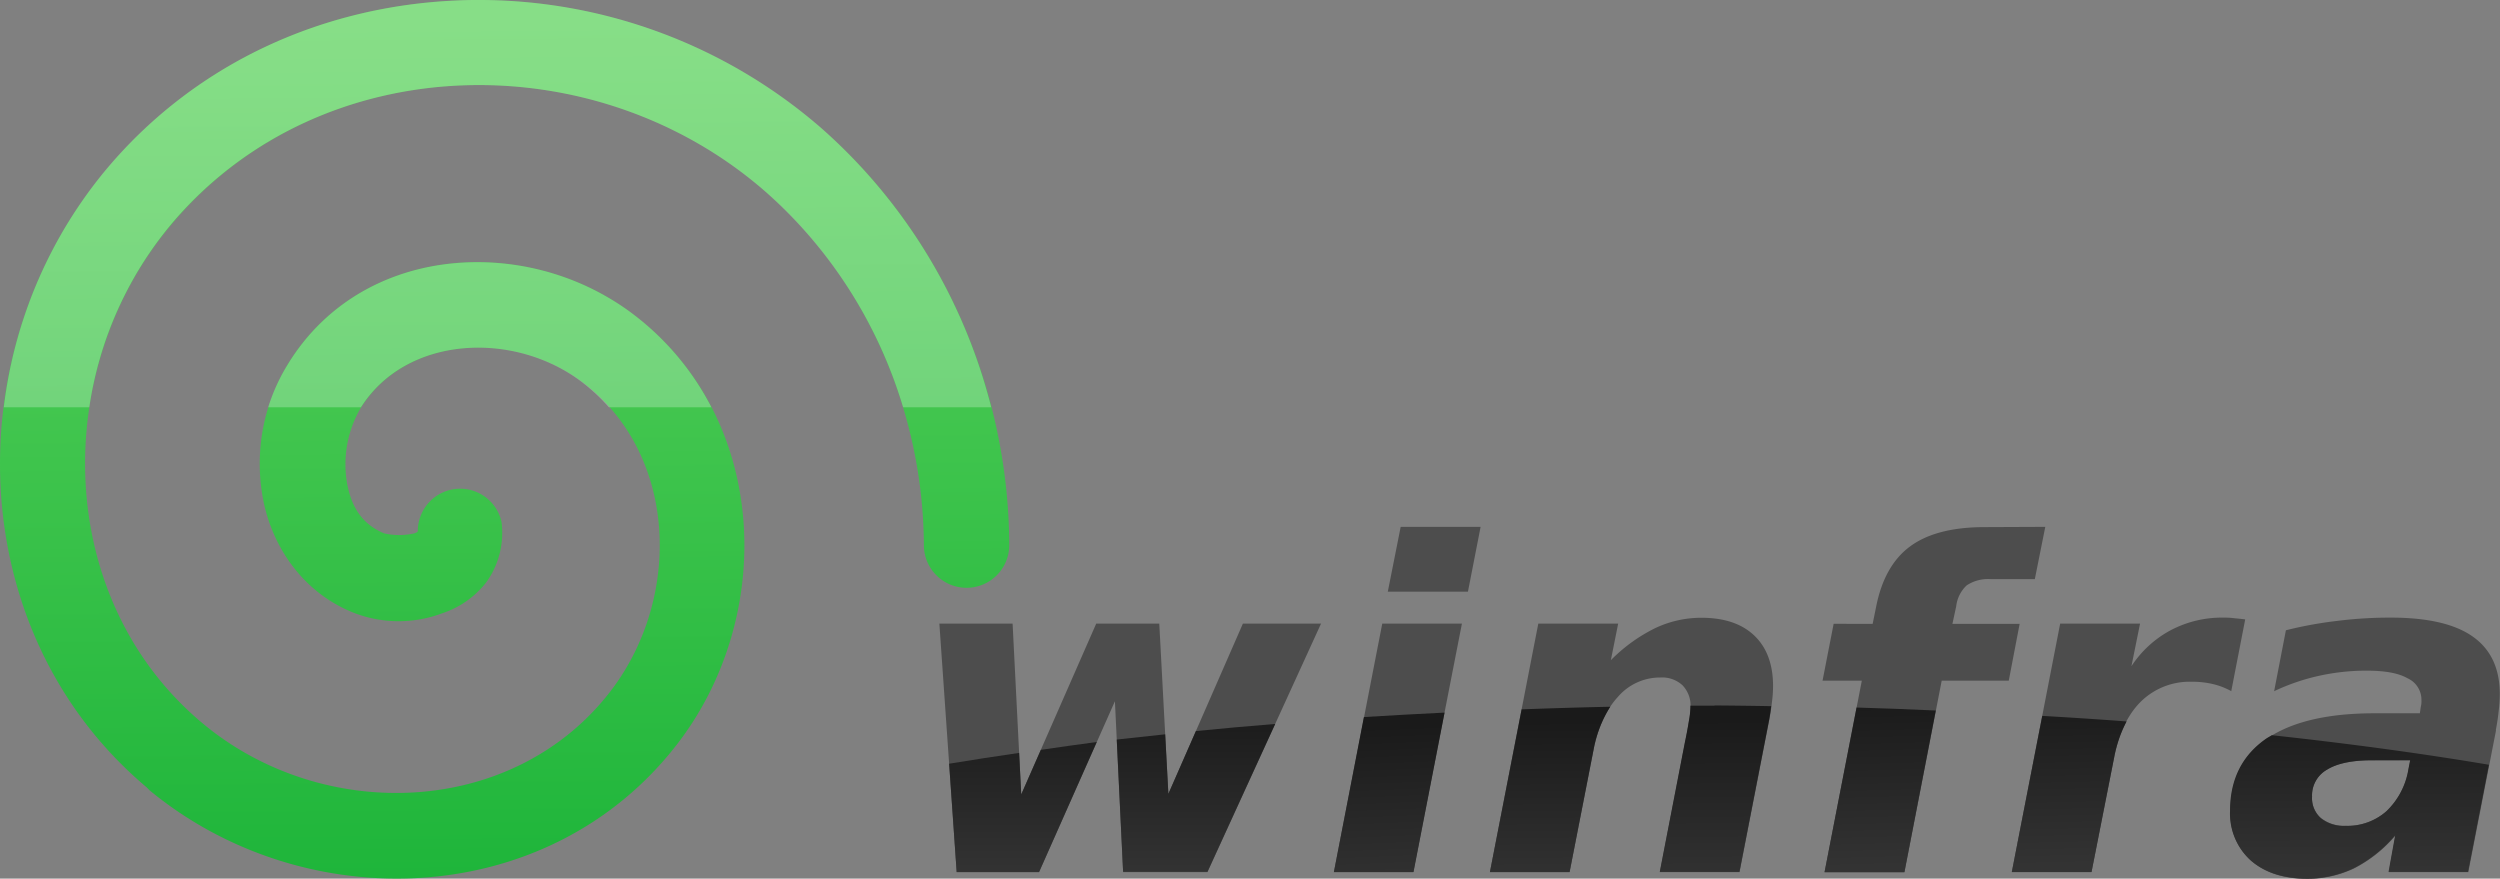
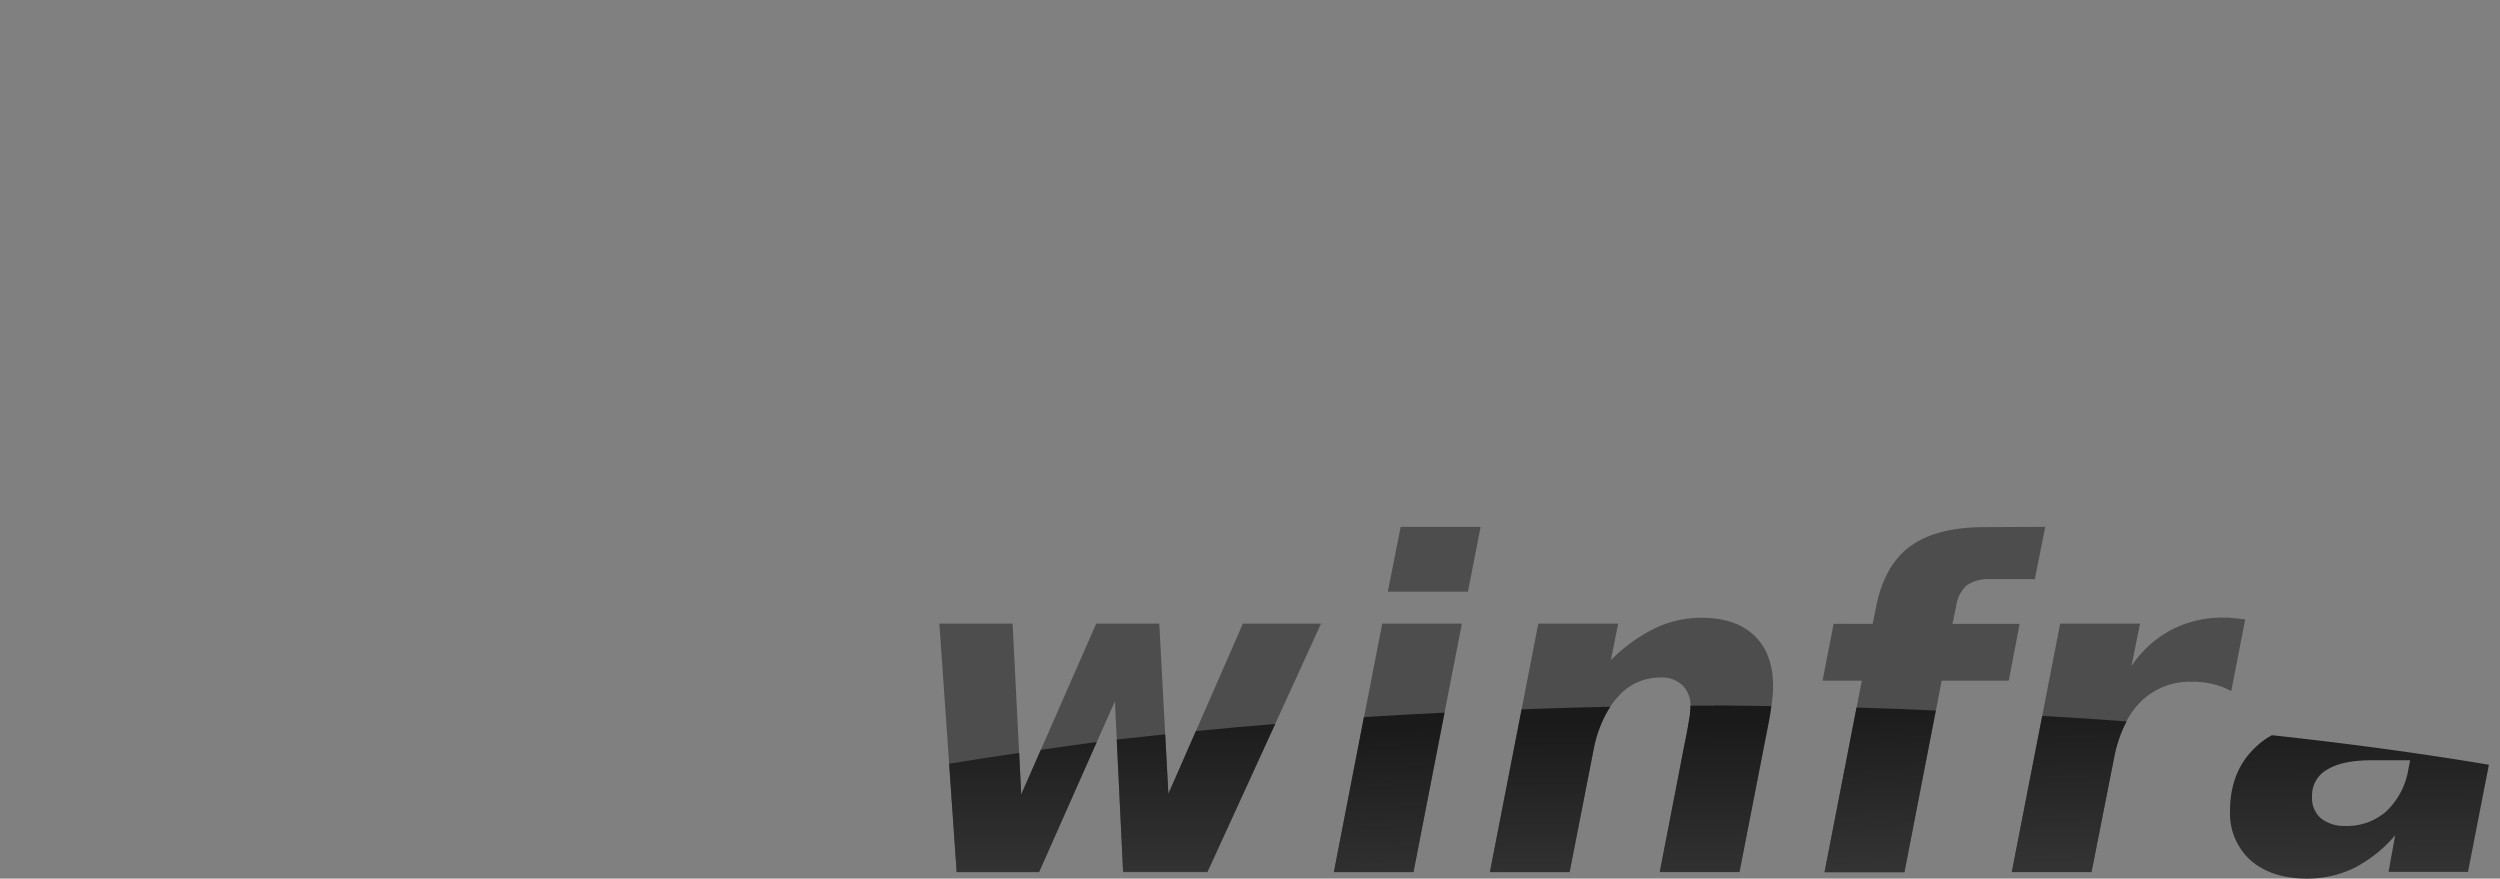
<svg xmlns="http://www.w3.org/2000/svg" xmlns:xlink="http://www.w3.org/1999/xlink" viewBox="0 0 477.93 167.96">
  <rect x="0" y="0" width="477.93" height="167.96" fill="#808080" stroke="none" />
  <defs>
    <style>.cls-1{fill:url(#linear-gradient);}.cls-2{fill:#fff;opacity:0.25;isolation:isolate;}.cls-3{fill:#4d4d4d;}.cls-4{fill:url(#linear-gradient-2);}.cls-5{fill:url(#linear-gradient-3);}.cls-6{fill:url(#linear-gradient-4);}.cls-7{fill:url(#linear-gradient-5);}.cls-8{fill:url(#linear-gradient-6);}.cls-9{fill:url(#linear-gradient-7);}</style>
    <linearGradient id="linear-gradient" x1="-65.46" y1="495.67" x2="-65.45" y2="494.69" gradientTransform="matrix(192.94, 0, 0, -167.95, 12725.92, 83251.56)" gradientUnits="userSpaceOnUse">
      <stop offset="0" stop-color="#5fd35f" />
      <stop offset="1" stop-color="#1eb53a" />
    </linearGradient>
    <linearGradient id="linear-gradient-2" x1="-65.24" y1="488.06" x2="-65.23" y2="486.91" gradientTransform="matrix(49.53, 0, 0, -27.41, 3681.7, 13512.51)" gradientUnits="userSpaceOnUse">
      <stop offset="0" stop-color="#1a1a1a" />
      <stop offset="1" stop-color="#333" />
    </linearGradient>
    <linearGradient id="linear-gradient-3" x1="-65.29" y1="488.25" x2="-65.29" y2="487.13" gradientTransform="matrix(62.33, 0, 0, -28.33, 4282.44, 13967.65)" xlink:href="#linear-gradient-2" />
    <linearGradient id="linear-gradient-4" x1="-64.84" y1="488.75" x2="-64.81" y2="487.71" gradientTransform="matrix(21.19, 0, 0, -30.49, 1639.33, 15040.88)" xlink:href="#linear-gradient-2" />
    <linearGradient id="linear-gradient-5" x1="-65.26" y1="489.13" x2="-65.25" y2="488.13" gradientTransform="matrix(53.79, 0, 0, -31.82, 3822.11, 15701.82)" xlink:href="#linear-gradient-2" />
    <linearGradient id="linear-gradient-6" x1="-64.84" y1="489.09" x2="-64.82" y2="488.08" gradientTransform="matrix(21.28, 0, 0, -31.47, 1739.03, 15525.57)" xlink:href="#linear-gradient-2" />
    <linearGradient id="linear-gradient-7" x1="-64.86" y1="488.74" x2="-64.84" y2="487.68" gradientTransform="matrix(21.95, 0, 0, -29.87, 1818.81, 14732.44)" xlink:href="#linear-gradient-2" />
  </defs>
  <title>Asset 1</title>
  <g id="Layer_2" data-name="Layer 2">
    <g id="Layer_1-2" data-name="Layer 1">
      <g id="svg_161" data-name="svg 161">
        <g id="svg_145" data-name="svg 145">
-           <path id="svg_147" data-name="svg 147" class="cls-1" d="M87.2.09C62.32,1.16,38,11.54,20.66,32c-29.15,34.32-28.13,88.63,7.4,118.54l.55.56c29.61,24.41,76.11,23,100.72-8.68,19.34-24.88,17.73-63.64-9.34-83.13C100,44.9,69,46.73,55,69.65a36.44,36.44,0,0,0-4.74,25.61c1.62,8.83,7.27,17.67,16.88,21.69a23.62,23.62,0,0,0,17.43.28,17.67,17.67,0,0,0,8.37-5.88,16.15,16.15,0,0,0,2.93-11.61,8.1,8.1,0,0,0-16,1.81s0,.2-.7.42a13.08,13.08,0,0,1-5.72,0c-4.22-1.76-6.27-5-7.11-9.65a21.31,21.31,0,0,1,2.51-14.14c8.53-13.91,28.82-15,41.85-5.59,18.91,13.61,19.91,41.67,5.86,59.75-18.58,23.9-54.63,25.07-77.56,6.16-28.69-23.66-29.7-68-6-95.86C61.51,9,113.84,8.09,146.49,36.76c19.13,16.79,30,41.88,30.13,67.45a8.16,8.16,0,0,0,16.32,0c-.11-30.18-13-59.6-35.85-79.63A99.77,99.77,0,0,0,87.21.09h0Z" />
-           <path id="svg_146" data-name="svg 146" class="cls-2" d="M91.86,0c-1.55,0-3.11,0-4.66.1C62.32,1.19,38,11.53,20.62,32A87.53,87.53,0,0,0,.73,77.86H17.07A70.71,70.71,0,0,1,32.9,42.64C61.47,9,113.81,8.09,146.46,36.76a88.92,88.92,0,0,1,26.19,41.1h16.84a105.8,105.8,0,0,0-32.37-53.28A99.78,99.78,0,0,0,91.86,0ZM89.73,50.15c-13.64.42-26.8,6.6-34.7,19.49a36.31,36.31,0,0,0-3.76,8.22H69c8.64-13.61,28.68-14.59,41.61-5.28a36.07,36.07,0,0,1,5.78,5.28H136a52.54,52.54,0,0,0-16-18.57A49.69,49.69,0,0,0,89.73,50.15Z" />
-         </g>
+           </g>
        <g id="svg_123" data-name="svg 123">
          <g id="svg_138" data-name="svg 138">
            <path id="svg_144" data-name="svg 144" class="cls-3" d="M179.58,119.21h14l1.65,32.67,14.34-32.67h12.05l1.74,32.58,14.25-32.58h14.94l-21.72,47.52H214.71l-1.57-32.67-14.51,32.67H182.89l-3.31-47.52Z" />
            <path id="svg_143" data-name="svg 143" class="cls-3" d="M264.21,119.21h15.27l-9.29,47.52H255l9.25-47.52Zm3.56-18.49h15.28l-2.42,12.39H265.31Z" />
            <path id="svg_142" data-name="svg 142" class="cls-3" d="M338.2,137.79l-5.65,28.94H317.32l4.8-24.78c.34-1.61.59-3,.76-4.07a16.28,16.28,0,0,0,.3-2.67,5.58,5.58,0,0,0-1.53-4.2,5.73,5.73,0,0,0-4.24-1.49,10.63,10.63,0,0,0-8.1,3.69q-3.36,3.64-4.67,10.14l-4.58,23.38H284.83l9.25-47.52h15.27l-1.4,7a31.32,31.32,0,0,1,8.44-6.11,20.59,20.59,0,0,1,8.87-2q6.57,0,10.14,3.43t3.56,9.68a24.09,24.09,0,0,1-.21,3c-.12,1.1-.3,2.3-.55,3.6Z" />
            <path id="svg_141" data-name="svg 141" class="cls-3" d="M391,100.72l-2,10h-8.36a7.41,7.41,0,0,0-4.67,1.19,6.49,6.49,0,0,0-2,4l-.72,3.35h12.85l-2.08,10.86H371.2l-7.13,36.66H348.8l7.13-36.66h-7.51l2.12-10.86H358l.67-3.3q1.57-7.91,6.54-11.54t14.12-3.65Z" />
            <path id="svg_140" data-name="svg 140" class="cls-3" d="M426.6,132.15a13.94,13.94,0,0,0-3.48-1.36,17.31,17.31,0,0,0-4.11-.46,13.33,13.33,0,0,0-9.67,3.73q-3.82,3.74-5.18,10.78l-4.33,21.88H384.6l9.25-47.51h15.27l-1.65,8.15a20.55,20.55,0,0,1,7.51-6.88,21,21,0,0,1,10-2.41c.54,0,1.15,0,1.83.08s1.48.14,2.41.26l-2.67,13.74Z" />
-             <path id="svg_139" data-name="svg 139" class="cls-3" d="M453.45,145.35q-5.68,0-8.61,1.78A5.66,5.66,0,0,0,442,152.3a5.08,5.08,0,0,0,1.7,4.07,7.06,7.06,0,0,0,4.75,1.49,11.26,11.26,0,0,0,7.8-2.8,14.24,14.24,0,0,0,4.2-8l.34-1.73Zm23.72-5.73-5.3,27.11H456.68l1.27-7a25.77,25.77,0,0,1-7.89,6.28,20.6,20.6,0,0,1-9,2q-6.74,0-10.73-3.48a12,12,0,0,1-3.94-9.46q0-9.08,7-13.87t20.27-4.84h8.95l.17-1.19a4.26,4.26,0,0,0,.13-.85,2.6,2.6,0,0,0,0-.46,4.49,4.49,0,0,0-2.67-4.2c-1.75-1-4.37-1.45-7.85-1.45a42.19,42.19,0,0,0-9.12,1,39.94,39.94,0,0,0-8.52,2.93L437,120.49a75.88,75.88,0,0,1,9.71-1.78,81,81,0,0,1,10.35-.64q10.56,0,15.7,3.65t5.13,11a26.72,26.72,0,0,1-.21,3.18c-.11,1.13-.3,2.36-.55,3.69Z" />
          </g>
          <g id="svg_124" data-name="svg 124">
            <path id="svg_136" data-name="svg 136" class="cls-4" d="M434.32,140.55c-.32.2-.66.38-1,.59q-7,4.8-7,13.88a12.05,12.05,0,0,0,3.95,9.46q4,3.48,10.73,3.48a20.59,20.59,0,0,0,9-2,25.62,25.62,0,0,0,7.89-6.28l-1.27,7h15.19l4-20.48C462.76,144,448.85,142.13,434.32,140.55Zm19.13,4.79h7.3l-.34,1.75a14.24,14.24,0,0,1-4.2,8,11.27,11.27,0,0,1-7.81,2.8,7.09,7.09,0,0,1-4.75-1.49A5.12,5.12,0,0,1,442,152.3a5.64,5.64,0,0,1,2.89-5.17C446.8,145.94,449.66,145.34,453.45,145.34Z" />
            <path id="svg_134" data-name="svg 134" class="cls-5" d="M243.78,138.4q-7.67.61-15.16,1.36l-5.26,12-.61-11.38q-4.67.48-9.26,1l1.22,25.29h16.11Zm-34.11,3.45q-5.41.72-10.69,1.5l-3.75,8.53-.4-7.95c-4.54.66-9,1.35-13.38,2.07l1.44,20.72h15.74Z" />
            <path id="svg_132" data-name="svg 132" class="cls-6" d="M276.16,136.23q-7.77.38-15.42.85L255,166.72h15.22Z" />
            <path id="svg_130" data-name="svg 130" class="cls-7" d="M327.76,134.9l-4.6,0c0,.09,0,.17,0,.27a16.28,16.28,0,0,1-.3,2.67c-.17,1.1-.42,2.46-.76,4.07l-4.8,24.77h15.23l5.65-28.93c.19-1,.31-1.88.42-2.75-3.61-.07-7.23-.11-10.86-.14Zm-19.92.21c-5.67.12-11.33.29-16.95.5l-6.06,31.11h15.23l4.58-23.37A23,23,0,0,1,307.84,135.11Z" />
            <path id="svg_128" data-name="svg 128" class="cls-8" d="M354.92,135.26l-6.12,31.46h15.27l6-30.89Q362.54,135.48,354.92,135.26Z" />
            <path id="svg_126" data-name="svg 126" class="cls-9" d="M390.42,136.86l-5.82,29.86h15.24l4.32-21.88a24.35,24.35,0,0,1,2.39-6.92Q398.56,137.32,390.42,136.86Z" />
          </g>
        </g>
      </g>
    </g>
  </g>
</svg>